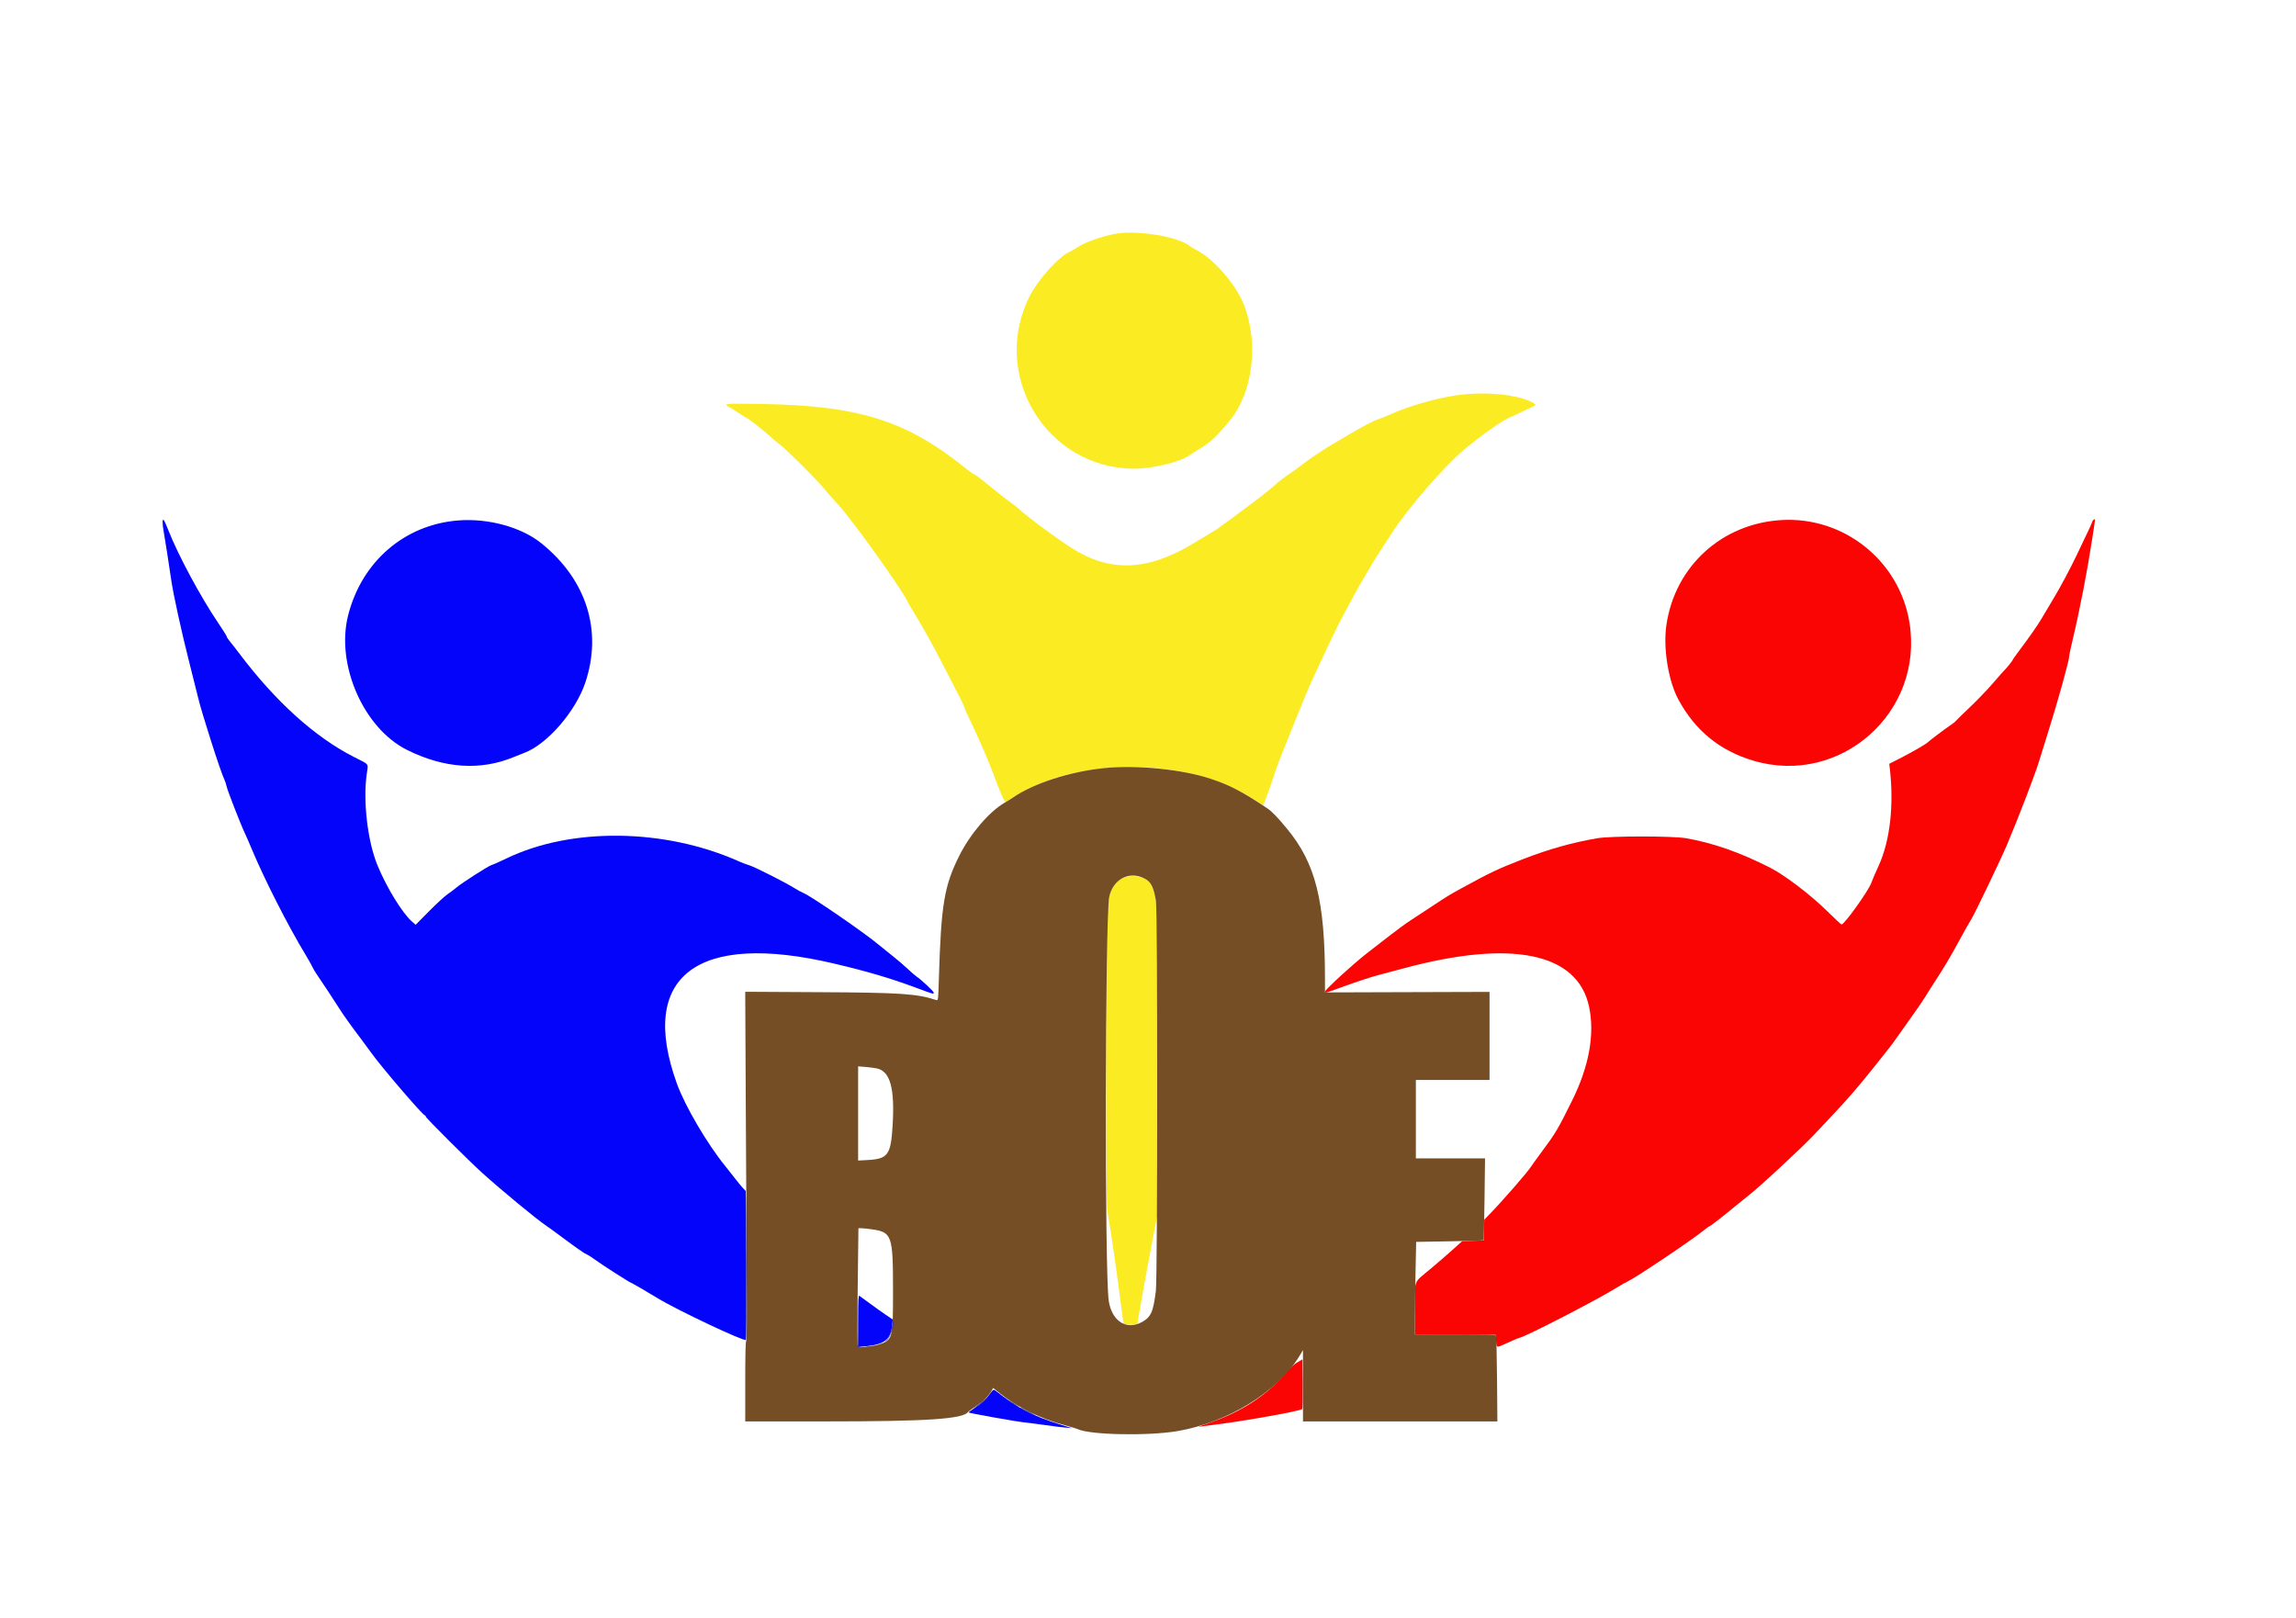
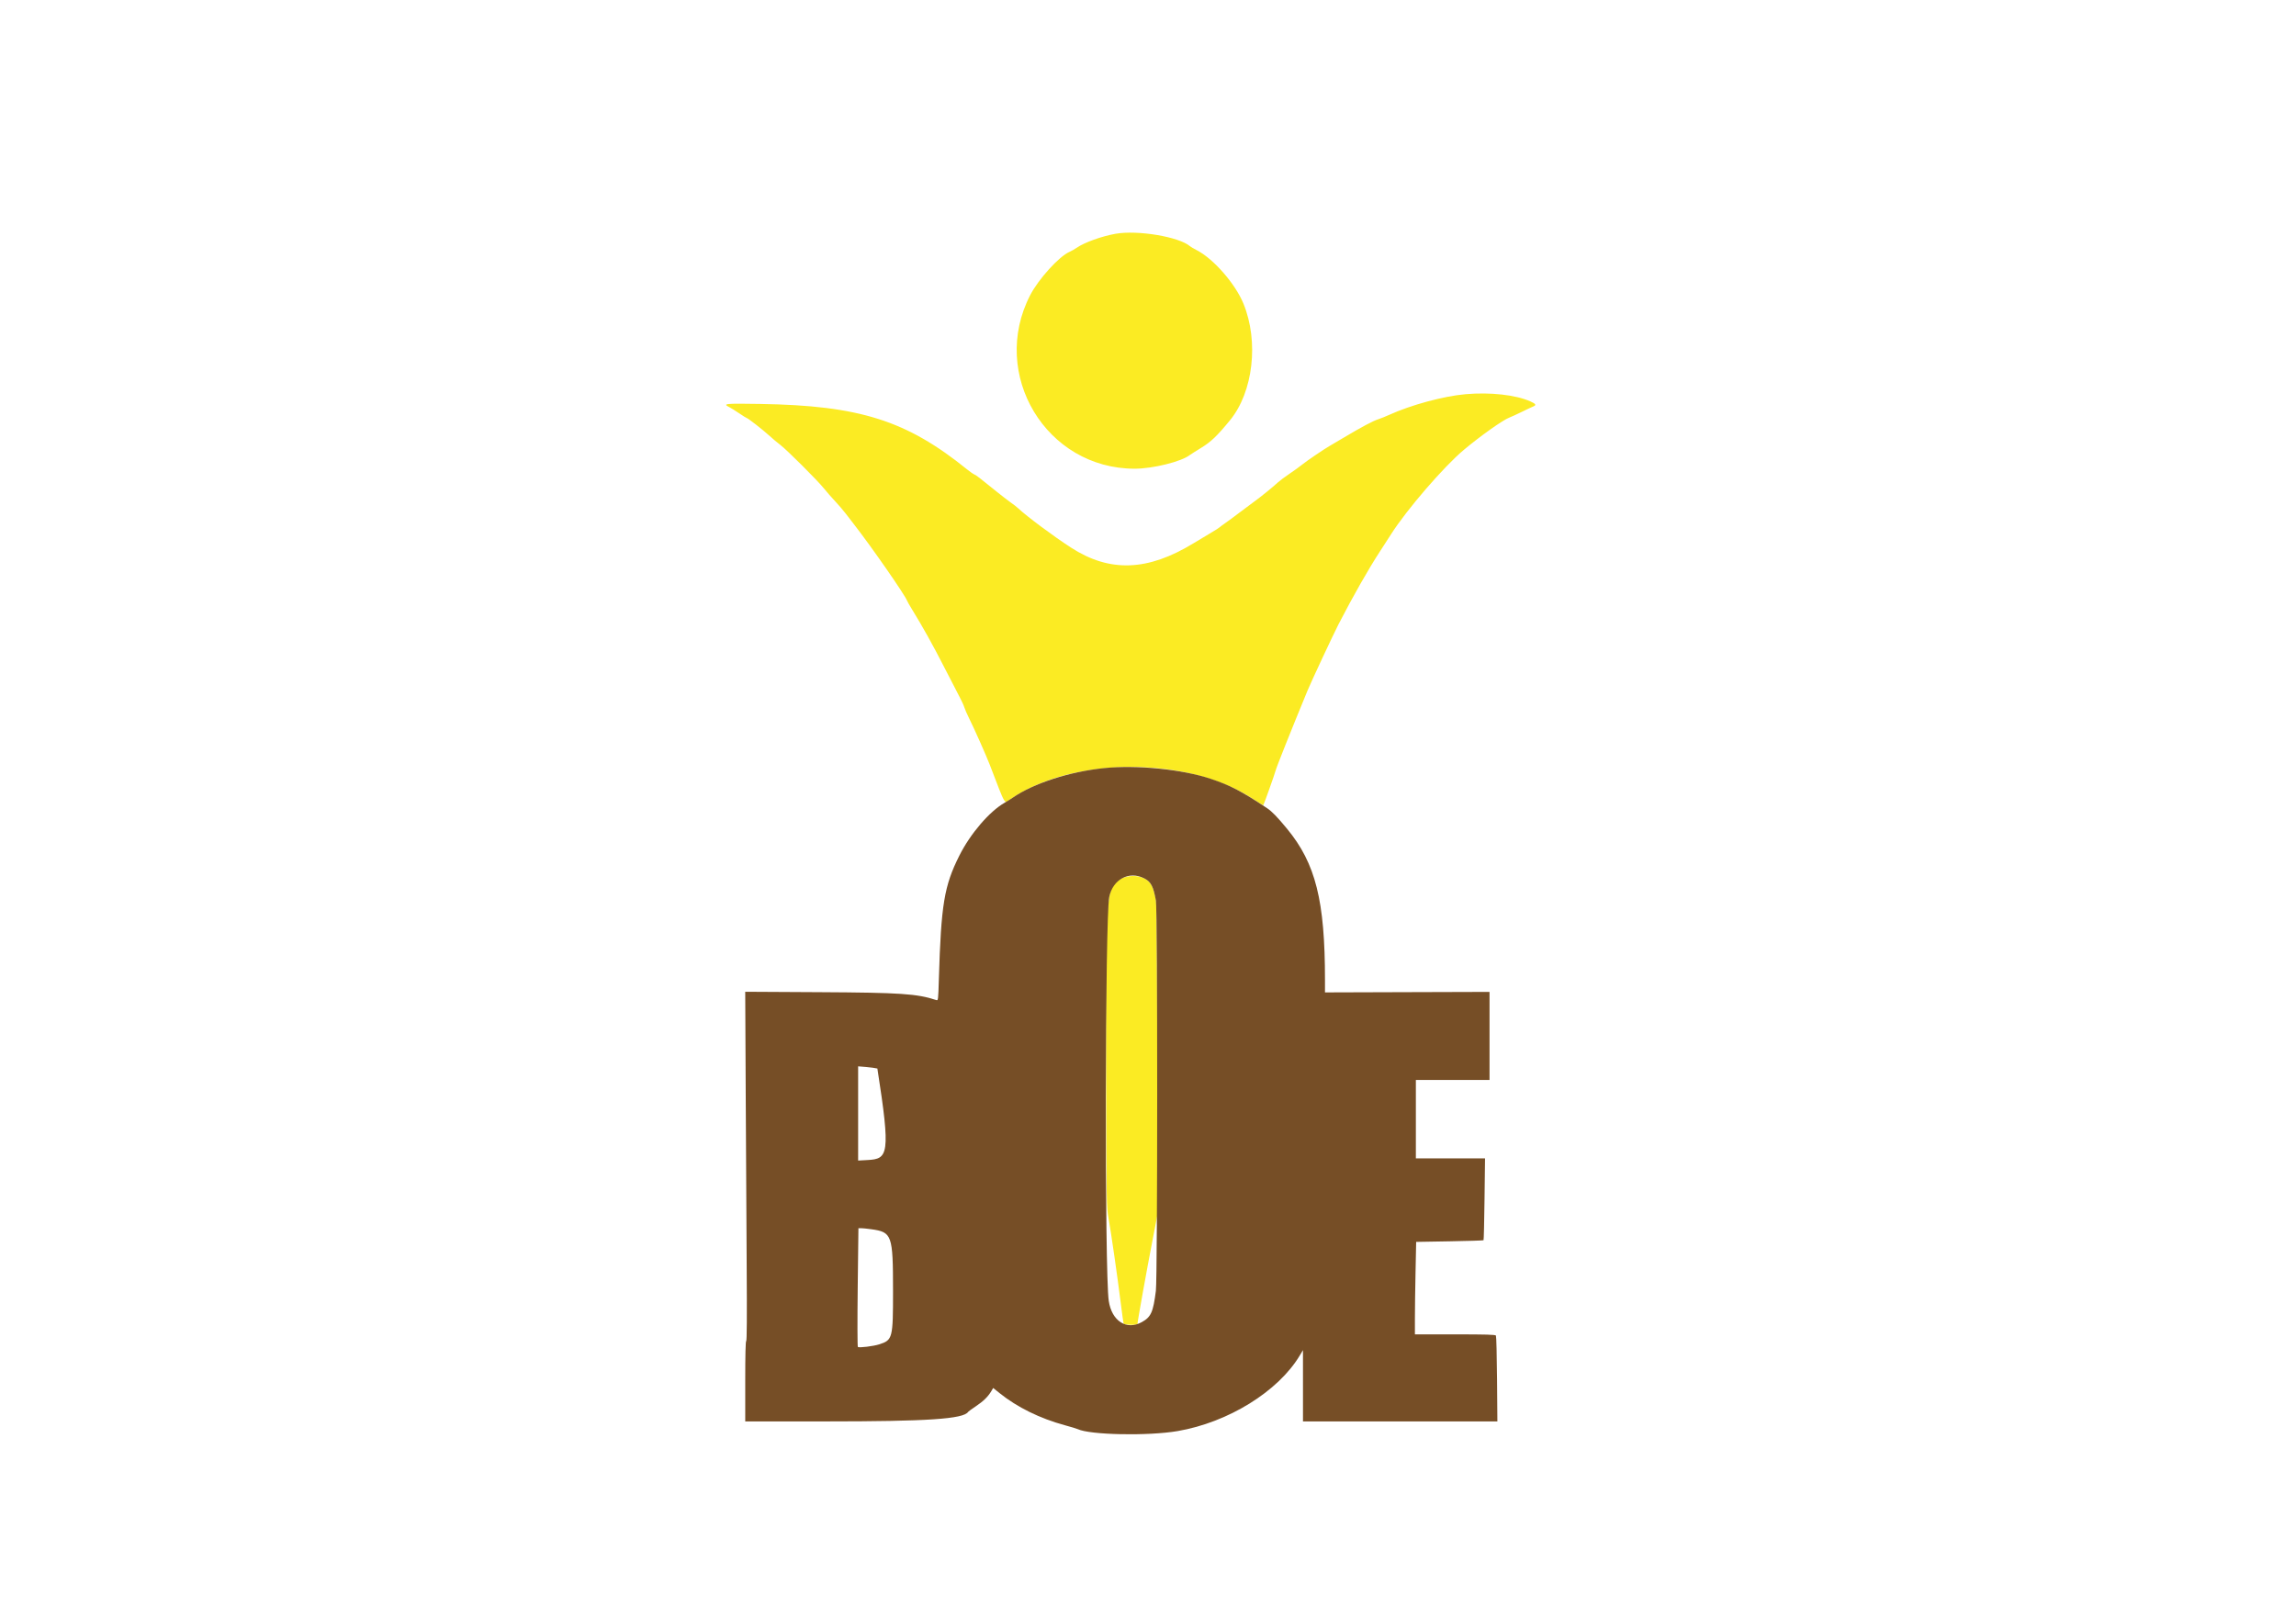
<svg xmlns="http://www.w3.org/2000/svg" id="svg" version="1.1" width="400" height="281.983" viewBox="0, 0, 400,281.983">
  <g id="svgg">
    <path id="path0" d="M194.333 40.735 C 191.907 41.168,188.930 42.241,187.580 43.170 C 187.211 43.423,186.648 43.743,186.330 43.881 C 184.519 44.662,180.920 48.627,179.470 51.439 C 172.362 65.220,182.262 81.667,197.667 81.667 C 200.884 81.667,205.843 80.429,207.333 79.254 C 207.471 79.145,208.348 78.590,209.282 78.019 C 210.972 76.987,212.047 75.958,214.283 73.230 C 218.329 68.296,219.341 59.513,216.627 52.899 C 215.205 49.433,211.394 45.071,208.500 43.596 C 207.996 43.340,207.471 43.032,207.333 42.913 C 205.424 41.258,198.191 40.046,194.333 40.735 M255.333 68.684 C 251.470 69.021,245.813 70.557,241.934 72.322 C 241.375 72.577,240.617 72.881,240.250 72.999 C 239.179 73.341,237.313 74.335,233.695 76.490 C 232.839 77.000,231.941 77.529,231.699 77.667 C 230.739 78.212,227.708 80.265,226.919 80.905 C 226.459 81.278,225.446 82.012,224.667 82.536 C 223.887 83.059,222.987 83.729,222.667 84.023 C 221.703 84.907,219.650 86.574,218.565 87.353 C 218.005 87.755,216.805 88.651,215.899 89.344 C 214.992 90.037,213.899 90.843,213.471 91.135 C 213.042 91.427,212.592 91.761,212.471 91.877 C 212.349 91.993,211.725 92.393,211.083 92.765 C 210.442 93.137,209.030 93.984,207.947 94.647 C 199.954 99.537,193.328 99.775,186.589 95.415 C 183.543 93.444,178.952 90.027,177.379 88.561 C 177.125 88.324,176.579 87.898,176.167 87.615 C 175.754 87.331,174.716 86.533,173.859 85.841 C 170.456 83.093,170.071 82.796,169.747 82.669 C 169.562 82.597,169.006 82.211,168.512 81.811 C 157.939 73.259,149.737 70.660,132.458 70.383 C 126.284 70.284,125.850 70.328,127.042 70.933 C 127.340 71.084,128.125 71.573,128.786 72.020 C 129.447 72.467,130.033 72.833,130.088 72.833 C 130.273 72.833,132.913 74.894,134.000 75.886 C 134.596 76.431,135.458 77.156,135.917 77.499 C 137.045 78.344,142.386 83.669,143.538 85.099 C 144.049 85.732,144.927 86.737,145.490 87.333 C 146.054 87.929,146.889 88.904,147.347 89.500 C 147.805 90.096,148.441 90.921,148.761 91.333 C 151.913 95.393,157.662 103.668,158.042 104.693 C 158.098 104.845,158.460 105.483,158.847 106.110 C 160.725 109.161,162.560 112.451,164.454 116.167 C 165.599 118.412,166.819 120.775,167.165 121.417 C 167.511 122.058,167.888 122.883,168.003 123.250 C 168.119 123.617,168.476 124.442,168.798 125.083 C 169.689 126.861,171.784 131.566,172.434 133.250 C 175.365 140.837,174.871 140.047,176.145 139.182 C 187.088 131.750,207.142 131.791,218.374 139.269 C 219.281 139.873,220.051 140.338,220.085 140.304 C 220.179 140.210,222.096 134.824,222.231 134.274 C 222.385 133.652,224.842 127.487,227.789 120.333 C 228.408 118.830,232.332 110.436,233.204 108.750 C 235.794 103.740,238.422 99.123,240.480 95.971 C 241.178 94.901,242.012 93.611,242.333 93.105 C 245.047 88.826,251.534 81.302,255.035 78.373 C 257.997 75.895,261.850 73.166,262.982 72.745 C 263.313 72.622,264.296 72.171,265.167 71.743 C 266.037 71.315,266.919 70.899,267.125 70.820 C 267.710 70.594,267.574 70.362,266.606 69.934 C 264.036 68.797,259.632 68.309,255.333 68.684 M195.256 153.129 C 192.678 154.544,192.619 155.334,192.703 187.250 C 192.763 209.932,192.769 210.278,193.123 212.250 C 193.566 214.720,194.676 222.423,195.247 227.000 C 195.482 228.879,195.708 230.510,195.749 230.625 C 195.834 230.866,198.167 230.927,198.167 230.688 C 198.167 230.268,199.768 221.364,200.846 215.786 L 201.677 211.488 201.616 184.536 C 201.575 166.175,201.498 157.315,201.376 156.741 C 200.865 154.339,200.464 153.610,199.338 153.042 C 198.217 152.475,196.375 152.514,195.256 153.129 " stroke="none" fill="#fbeb23" fill-rule="evenodd" />
-     <path id="path1" d="M28.333 91.075 C 28.333 91.391,28.403 92.010,28.488 92.450 C 28.649 93.290,29.545 99.028,29.848 101.167 C 30.177 103.492,31.690 110.390,32.955 115.333 C 33.647 118.037,34.342 120.813,34.500 121.500 C 35.089 124.069,38.473 134.631,39.099 135.858 C 39.223 136.101,39.406 136.663,39.505 137.108 C 39.681 137.893,42.023 143.880,42.687 145.241 C 42.868 145.613,43.392 146.817,43.850 147.917 C 46.081 153.263,50.240 161.434,53.267 166.417 C 53.768 167.242,54.285 168.163,54.416 168.464 C 54.548 168.766,54.876 169.328,55.146 169.714 C 55.880 170.765,58.512 174.755,59.083 175.684 C 59.686 176.663,61.151 178.718,62.788 180.879 C 63.451 181.753,64.314 182.922,64.705 183.476 C 66.347 185.798,73.659 194.333,74.007 194.333 C 74.095 194.333,74.167 194.428,74.167 194.544 C 74.167 194.774,81.689 202.276,84.084 204.434 C 87.378 207.401,93.416 212.389,95.060 213.500 C 95.535 213.821,96.625 214.608,97.483 215.250 C 100.330 217.379,101.744 218.368,102.261 218.592 C 102.542 218.713,103.217 219.146,103.761 219.553 C 104.768 220.307,109.751 223.500,109.921 223.500 C 110.013 223.500,112.932 225.193,114.583 226.205 C 117.955 228.269,129.773 233.850,129.927 233.450 C 129.970 233.337,129.986 227.455,129.961 220.381 L 129.917 207.518 129.398 206.968 C 129.113 206.665,128.569 206.004,128.189 205.500 C 127.809 204.996,127.007 203.983,126.408 203.250 C 123.250 199.382,119.354 192.756,117.934 188.833 C 111.144 170.086,121.393 162.254,145.333 167.898 C 151.061 169.248,154.990 170.403,159.353 172.018 C 162.778 173.286,162.667 173.255,162.667 172.948 C 162.667 172.726,160.422 170.625,159.667 170.142 C 159.438 169.995,158.762 169.409,158.167 168.841 C 157.571 168.272,156.333 167.216,155.417 166.494 C 154.500 165.773,153.450 164.927,153.083 164.615 C 150.771 162.648,141.555 156.299,140.053 155.638 C 139.611 155.444,138.861 155.037,138.385 154.734 C 136.948 153.819,131.474 151.048,130.583 150.784 C 130.125 150.649,129.300 150.337,128.750 150.091 C 115.827 144.321,99.567 144.110,88.249 149.565 C 87.056 150.140,85.886 150.659,85.648 150.719 C 85.128 150.849,80.549 153.781,79.522 154.641 C 79.122 154.976,78.410 155.512,77.939 155.831 C 77.468 156.151,76.033 157.475,74.749 158.772 L 72.415 161.132 71.812 160.608 C 70.109 159.127,67.394 154.717,65.775 150.801 C 64.031 146.582,63.211 139.531,63.907 134.750 C 64.167 132.970,64.419 133.292,61.667 131.895 C 54.865 128.442,47.981 122.224,41.670 113.833 C 41.084 113.054,40.356 112.122,40.052 111.762 C 39.748 111.401,39.500 111.021,39.500 110.916 C 39.500 110.811,38.841 109.755,38.036 108.571 C 34.992 104.091,31.057 96.779,29.322 92.375 C 28.546 90.406,28.333 90.126,28.333 91.075 M79.833 90.682 C 70.474 91.410,63.006 97.857,60.640 107.250 C 58.483 115.813,63.349 126.901,70.917 130.668 C 77.396 133.893,83.673 134.314,89.500 131.913 C 90.096 131.667,90.951 131.326,91.401 131.155 C 95.364 129.645,100.311 123.920,101.979 118.914 C 104.992 109.873,102.184 100.994,94.311 94.660 C 90.811 91.844,85.093 90.273,79.833 90.682 M149.500 230.174 L 149.500 234.700 150.708 234.587 C 154.087 234.268,155.173 233.425,155.434 230.915 L 155.538 229.917 154.311 229.088 C 153.636 228.632,152.371 227.729,151.500 227.082 C 150.629 226.434,149.823 225.847,149.708 225.776 C 149.544 225.674,149.500 226.595,149.500 230.174 M172.245 243.137 C 171.643 243.944,171.042 244.496,170.045 245.155 C 169.290 245.653,168.691 246.080,168.713 246.102 C 168.837 246.226,176.999 247.689,178.333 247.827 C 179.204 247.916,180.929 248.136,182.167 248.316 C 183.404 248.495,184.942 248.687,185.583 248.742 L 186.750 248.843 184.833 248.243 C 179.779 246.659,177.416 245.429,173.429 242.305 C 173.083 242.033,173.053 242.053,172.245 243.137 " stroke="none" fill="#0404fb" fill-rule="evenodd" />
-     <path id="path2" d="M310.417 90.611 C 300.005 91.193,291.817 98.640,290.315 108.889 C 289.722 112.939,290.643 118.640,292.419 121.917 C 295.352 127.329,299.644 130.818,305.500 132.550 C 320.655 137.032,335.231 124.075,332.650 108.417 C 330.884 97.709,321.263 90.004,310.417 90.611 M364.487 90.958 C 364.262 91.562,364.048 92.020,361.741 96.833 C 360.643 99.123,358.945 102.307,357.874 104.083 C 356.824 105.825,355.810 107.528,355.622 107.867 C 355.170 108.683,353.379 111.250,351.875 113.237 C 351.210 114.116,350.667 114.883,350.667 114.942 C 350.667 115.063,349.529 116.493,349.229 116.750 C 349.122 116.842,348.226 117.854,347.238 119.000 C 346.251 120.146,344.462 122.012,343.263 123.147 C 342.064 124.283,340.965 125.358,340.821 125.537 C 340.677 125.717,340.253 126.063,339.879 126.307 C 339.102 126.812,335.959 129.177,335.833 129.351 C 335.666 129.581,333.024 131.109,331.108 132.083 L 329.141 133.083 329.237 133.917 C 329.975 140.324,329.271 146.499,327.313 150.794 C 326.635 152.281,326.291 153.084,325.990 153.883 C 325.452 155.315,321.317 161.083,320.829 161.083 C 320.752 161.083,319.615 160.026,318.303 158.733 C 315.464 155.937,310.924 152.478,308.417 151.203 C 303.154 148.524,298.392 146.854,293.750 146.056 C 291.323 145.639,280.689 145.641,278.250 146.059 C 273.922 146.801,269.838 147.950,265.333 149.694 C 260.993 151.374,259.675 151.998,254.667 154.743 C 252.324 156.027,252.267 156.062,249.187 158.105 C 247.960 158.918,246.498 159.876,245.937 160.233 C 244.932 160.872,243.367 162.034,240.417 164.327 C 239.592 164.968,238.647 165.701,238.317 165.955 C 235.903 167.813,230.833 172.443,230.833 172.789 C 230.833 173.071,230.876 173.059,233.750 171.999 C 236.064 171.146,239.157 170.131,240.250 169.867 C 240.617 169.779,242.454 169.289,244.333 168.779 C 263.322 163.624,274.860 165.985,276.847 175.432 C 277.854 180.217,276.848 185.778,273.894 191.750 C 271.428 196.736,270.995 197.467,268.639 200.627 C 267.733 201.842,266.862 203.051,266.704 203.313 C 266.210 204.130,261.771 209.229,259.681 211.379 L 258.583 212.508 258.527 214.323 L 258.471 216.139 256.609 216.194 L 254.746 216.250 253.001 217.816 C 252.041 218.677,250.355 220.136,249.253 221.058 C 246.150 223.654,246.500 222.771,246.500 228.007 L 246.500 232.496 253.542 232.540 L 260.583 232.583 260.630 233.500 C 260.701 234.915,260.643 234.899,262.533 234.015 C 263.478 233.573,264.469 233.160,264.737 233.096 C 266.018 232.790,278.402 226.396,281.667 224.355 C 282.354 223.925,283.214 223.438,283.576 223.273 C 284.936 222.653,294.717 216.089,296.715 214.456 C 297.245 214.022,297.737 213.667,297.807 213.667 C 297.953 213.667,300.069 212.021,302.311 210.167 C 303.141 209.479,304.118 208.692,304.481 208.417 C 306.316 207.026,313.817 200.077,316.083 197.669 C 316.817 196.889,318.204 195.416,319.167 194.394 C 322.039 191.346,323.615 189.517,326.833 185.494 C 329.081 182.684,329.696 181.886,330.428 180.833 C 330.843 180.237,332.039 178.550,333.088 177.083 C 334.136 175.617,335.201 174.057,335.455 173.617 C 335.709 173.177,336.393 172.089,336.976 171.200 C 338.720 168.539,339.694 166.901,341.409 163.747 C 342.305 162.099,343.217 160.484,343.435 160.160 C 343.939 159.408,348.594 149.697,349.663 147.167 C 351.671 142.413,354.668 134.597,355.254 132.583 C 355.414 132.033,356.056 129.971,356.681 128.000 C 358.458 122.396,360.500 115.055,360.500 114.271 C 360.500 114.095,360.795 112.706,361.156 111.184 C 362.371 106.063,363.637 99.506,364.504 93.849 C 365.082 90.079,365.041 90.500,364.829 90.500 C 364.735 90.500,364.581 90.706,364.487 90.958 M226.026 237.365 C 225.457 237.693,224.695 238.397,223.914 239.314 C 220.640 243.161,216.180 246.057,210.658 247.920 C 209.425 248.336,208.642 248.641,208.917 248.598 C 209.192 248.554,210.654 248.360,212.167 248.166 C 217.523 247.478,226.481 245.859,226.878 245.508 C 226.948 245.445,226.986 243.472,226.961 241.122 L 226.917 236.850 226.026 237.365 " stroke="none" fill="#fb0404" fill-rule="evenodd" />
-     <path id="path3" d="M192.333 133.836 C 186.344 134.450,180.084 136.477,176.443 138.982 C 176.062 139.244,175.435 139.637,175.051 139.854 C 172.393 141.359,169.053 145.251,167.133 149.083 C 164.488 154.363,163.958 157.557,163.567 170.555 C 163.453 174.326,163.449 174.359,163.101 174.245 C 159.726 173.141,156.957 172.955,142.707 172.876 L 129.830 172.805 129.915 190.278 C 129.961 199.887,130.038 213.581,130.085 220.708 C 130.142 229.396,130.115 233.667,130.002 233.667 C 129.891 233.667,129.833 236.055,129.833 240.667 L 129.833 247.667 143.795 247.667 C 161.596 247.667,167.887 247.246,168.667 246.002 C 168.712 245.929,169.324 245.485,170.025 245.017 C 171.326 244.147,172.137 243.351,172.708 242.384 L 173.028 241.842 174.139 242.735 C 177.208 245.201,181.181 247.157,185.512 248.332 C 186.560 248.617,187.567 248.921,187.750 249.009 C 189.881 250.032,200.047 250.230,205.179 249.347 C 213.957 247.838,222.646 242.469,226.410 236.228 L 226.999 235.250 227.000 241.458 L 227.000 247.667 243.934 247.667 L 260.867 247.667 260.808 240.292 C 260.776 236.235,260.688 232.823,260.615 232.708 C 260.511 232.547,258.900 232.500,253.490 232.500 L 246.500 232.500 246.500 229.694 C 246.500 228.150,246.549 224.525,246.610 221.637 L 246.719 216.386 252.546 216.285 C 255.750 216.229,258.410 216.145,258.457 216.098 C 258.504 216.052,258.581 212.823,258.629 208.923 L 258.716 201.833 252.691 201.833 L 246.667 201.833 246.667 195.000 L 246.667 188.167 253.083 188.167 L 259.500 188.167 259.500 180.497 L 259.500 172.828 245.167 172.872 L 230.833 172.917 230.833 170.742 C 230.833 156.937,229.209 150.455,224.235 144.417 C 222.538 142.356,221.590 141.379,220.740 140.813 C 216.314 137.870,214.309 136.825,210.917 135.697 C 205.933 134.038,198.051 133.249,192.333 133.836 M199.338 153.042 C 200.511 153.634,200.939 154.448,201.377 156.917 C 201.680 158.630,201.676 222.517,201.372 224.917 C 200.899 228.653,200.524 229.484,198.910 230.371 C 196.252 231.832,193.690 230.181,193.162 226.667 C 192.430 221.801,192.510 159.828,193.253 156.267 C 193.892 153.199,196.702 151.710,199.338 153.042 M152.853 186.180 C 155.104 186.755,155.888 189.655,155.513 196.018 C 155.206 201.241,154.714 201.928,151.146 202.124 L 149.500 202.215 149.500 194.007 L 149.500 185.799 150.875 185.912 C 151.631 185.975,152.521 186.096,152.853 186.180 M151.780 214.181 C 155.408 214.683,155.576 215.156,155.580 224.917 C 155.584 233.171,155.505 233.483,153.214 234.229 C 152.175 234.567,149.642 234.876,149.454 234.687 C 149.371 234.604,149.361 230.090,149.429 224.271 L 149.551 214.000 150.013 214.000 C 150.268 214.000,151.063 214.081,151.780 214.181 " stroke="none" fill="#764e26" fill-rule="evenodd" />
-     <path id="path4" d="M129.960 220.833 C 129.936 227.892,129.973 233.667,130.042 233.667 C 130.110 233.667,130.167 227.892,130.167 220.833 C 130.167 213.775,130.130 208.000,130.085 208.000 C 130.041 208.000,129.984 213.775,129.960 220.833 M149.412 230.250 L 149.417 234.750 149.794 234.772 C 150.103 234.790,150.111 234.781,149.839 234.719 C 149.517 234.647,149.504 234.487,149.457 230.197 L 149.408 225.750 149.412 230.250 M155.429 231.028 C 155.291 232.063,154.947 232.931,154.450 233.497 L 154.083 233.914 154.483 233.582 C 155.113 233.057,156.081 230.167,155.626 230.167 C 155.580 230.167,155.492 230.554,155.429 231.028 M150.875 234.615 C 151.035 234.657,151.298 234.657,151.458 234.615 C 151.619 234.573,151.487 234.539,151.167 234.539 C 150.846 234.539,150.715 234.573,150.875 234.615 M171.081 244.220 C 170.621 244.603,170.059 245.051,169.831 245.216 C 169.433 245.503,169.438 245.503,169.968 245.216 C 170.476 244.940,172.190 243.509,172.000 243.519 C 171.954 243.522,171.541 243.837,171.081 244.220 M175.728 244.059 C 176.176 244.436,177.694 245.344,177.490 245.113 C 177.438 245.055,176.913 244.703,176.323 244.332 C 175.733 243.960,175.465 243.837,175.728 244.059 M177.667 245.249 C 177.667 245.360,180.354 246.702,180.428 246.628 C 180.461 246.595,179.853 246.253,179.077 245.869 C 178.301 245.484,177.667 245.205,177.667 245.249 " stroke="none" fill="#44349c" fill-rule="evenodd" />
+     <path id="path3" d="M192.333 133.836 C 186.344 134.450,180.084 136.477,176.443 138.982 C 176.062 139.244,175.435 139.637,175.051 139.854 C 172.393 141.359,169.053 145.251,167.133 149.083 C 164.488 154.363,163.958 157.557,163.567 170.555 C 163.453 174.326,163.449 174.359,163.101 174.245 C 159.726 173.141,156.957 172.955,142.707 172.876 L 129.830 172.805 129.915 190.278 C 129.961 199.887,130.038 213.581,130.085 220.708 C 130.142 229.396,130.115 233.667,130.002 233.667 C 129.891 233.667,129.833 236.055,129.833 240.667 L 129.833 247.667 143.795 247.667 C 161.596 247.667,167.887 247.246,168.667 246.002 C 168.712 245.929,169.324 245.485,170.025 245.017 C 171.326 244.147,172.137 243.351,172.708 242.384 L 173.028 241.842 174.139 242.735 C 177.208 245.201,181.181 247.157,185.512 248.332 C 186.560 248.617,187.567 248.921,187.750 249.009 C 189.881 250.032,200.047 250.230,205.179 249.347 C 213.957 247.838,222.646 242.469,226.410 236.228 L 226.999 235.250 227.000 241.458 L 227.000 247.667 243.934 247.667 L 260.867 247.667 260.808 240.292 C 260.776 236.235,260.688 232.823,260.615 232.708 C 260.511 232.547,258.900 232.500,253.490 232.500 L 246.500 232.500 246.500 229.694 C 246.500 228.150,246.549 224.525,246.610 221.637 L 246.719 216.386 252.546 216.285 C 255.750 216.229,258.410 216.145,258.457 216.098 C 258.504 216.052,258.581 212.823,258.629 208.923 L 258.716 201.833 252.691 201.833 L 246.667 201.833 246.667 195.000 L 246.667 188.167 253.083 188.167 L 259.500 188.167 259.500 180.497 L 259.500 172.828 245.167 172.872 L 230.833 172.917 230.833 170.742 C 230.833 156.937,229.209 150.455,224.235 144.417 C 222.538 142.356,221.590 141.379,220.740 140.813 C 216.314 137.870,214.309 136.825,210.917 135.697 C 205.933 134.038,198.051 133.249,192.333 133.836 M199.338 153.042 C 200.511 153.634,200.939 154.448,201.377 156.917 C 201.680 158.630,201.676 222.517,201.372 224.917 C 200.899 228.653,200.524 229.484,198.910 230.371 C 196.252 231.832,193.690 230.181,193.162 226.667 C 192.430 221.801,192.510 159.828,193.253 156.267 C 193.892 153.199,196.702 151.710,199.338 153.042 M152.853 186.180 C 155.206 201.241,154.714 201.928,151.146 202.124 L 149.500 202.215 149.500 194.007 L 149.500 185.799 150.875 185.912 C 151.631 185.975,152.521 186.096,152.853 186.180 M151.780 214.181 C 155.408 214.683,155.576 215.156,155.580 224.917 C 155.584 233.171,155.505 233.483,153.214 234.229 C 152.175 234.567,149.642 234.876,149.454 234.687 C 149.371 234.604,149.361 230.090,149.429 224.271 L 149.551 214.000 150.013 214.000 C 150.268 214.000,151.063 214.081,151.780 214.181 " stroke="none" fill="#764e26" fill-rule="evenodd" />
  </g>
</svg>